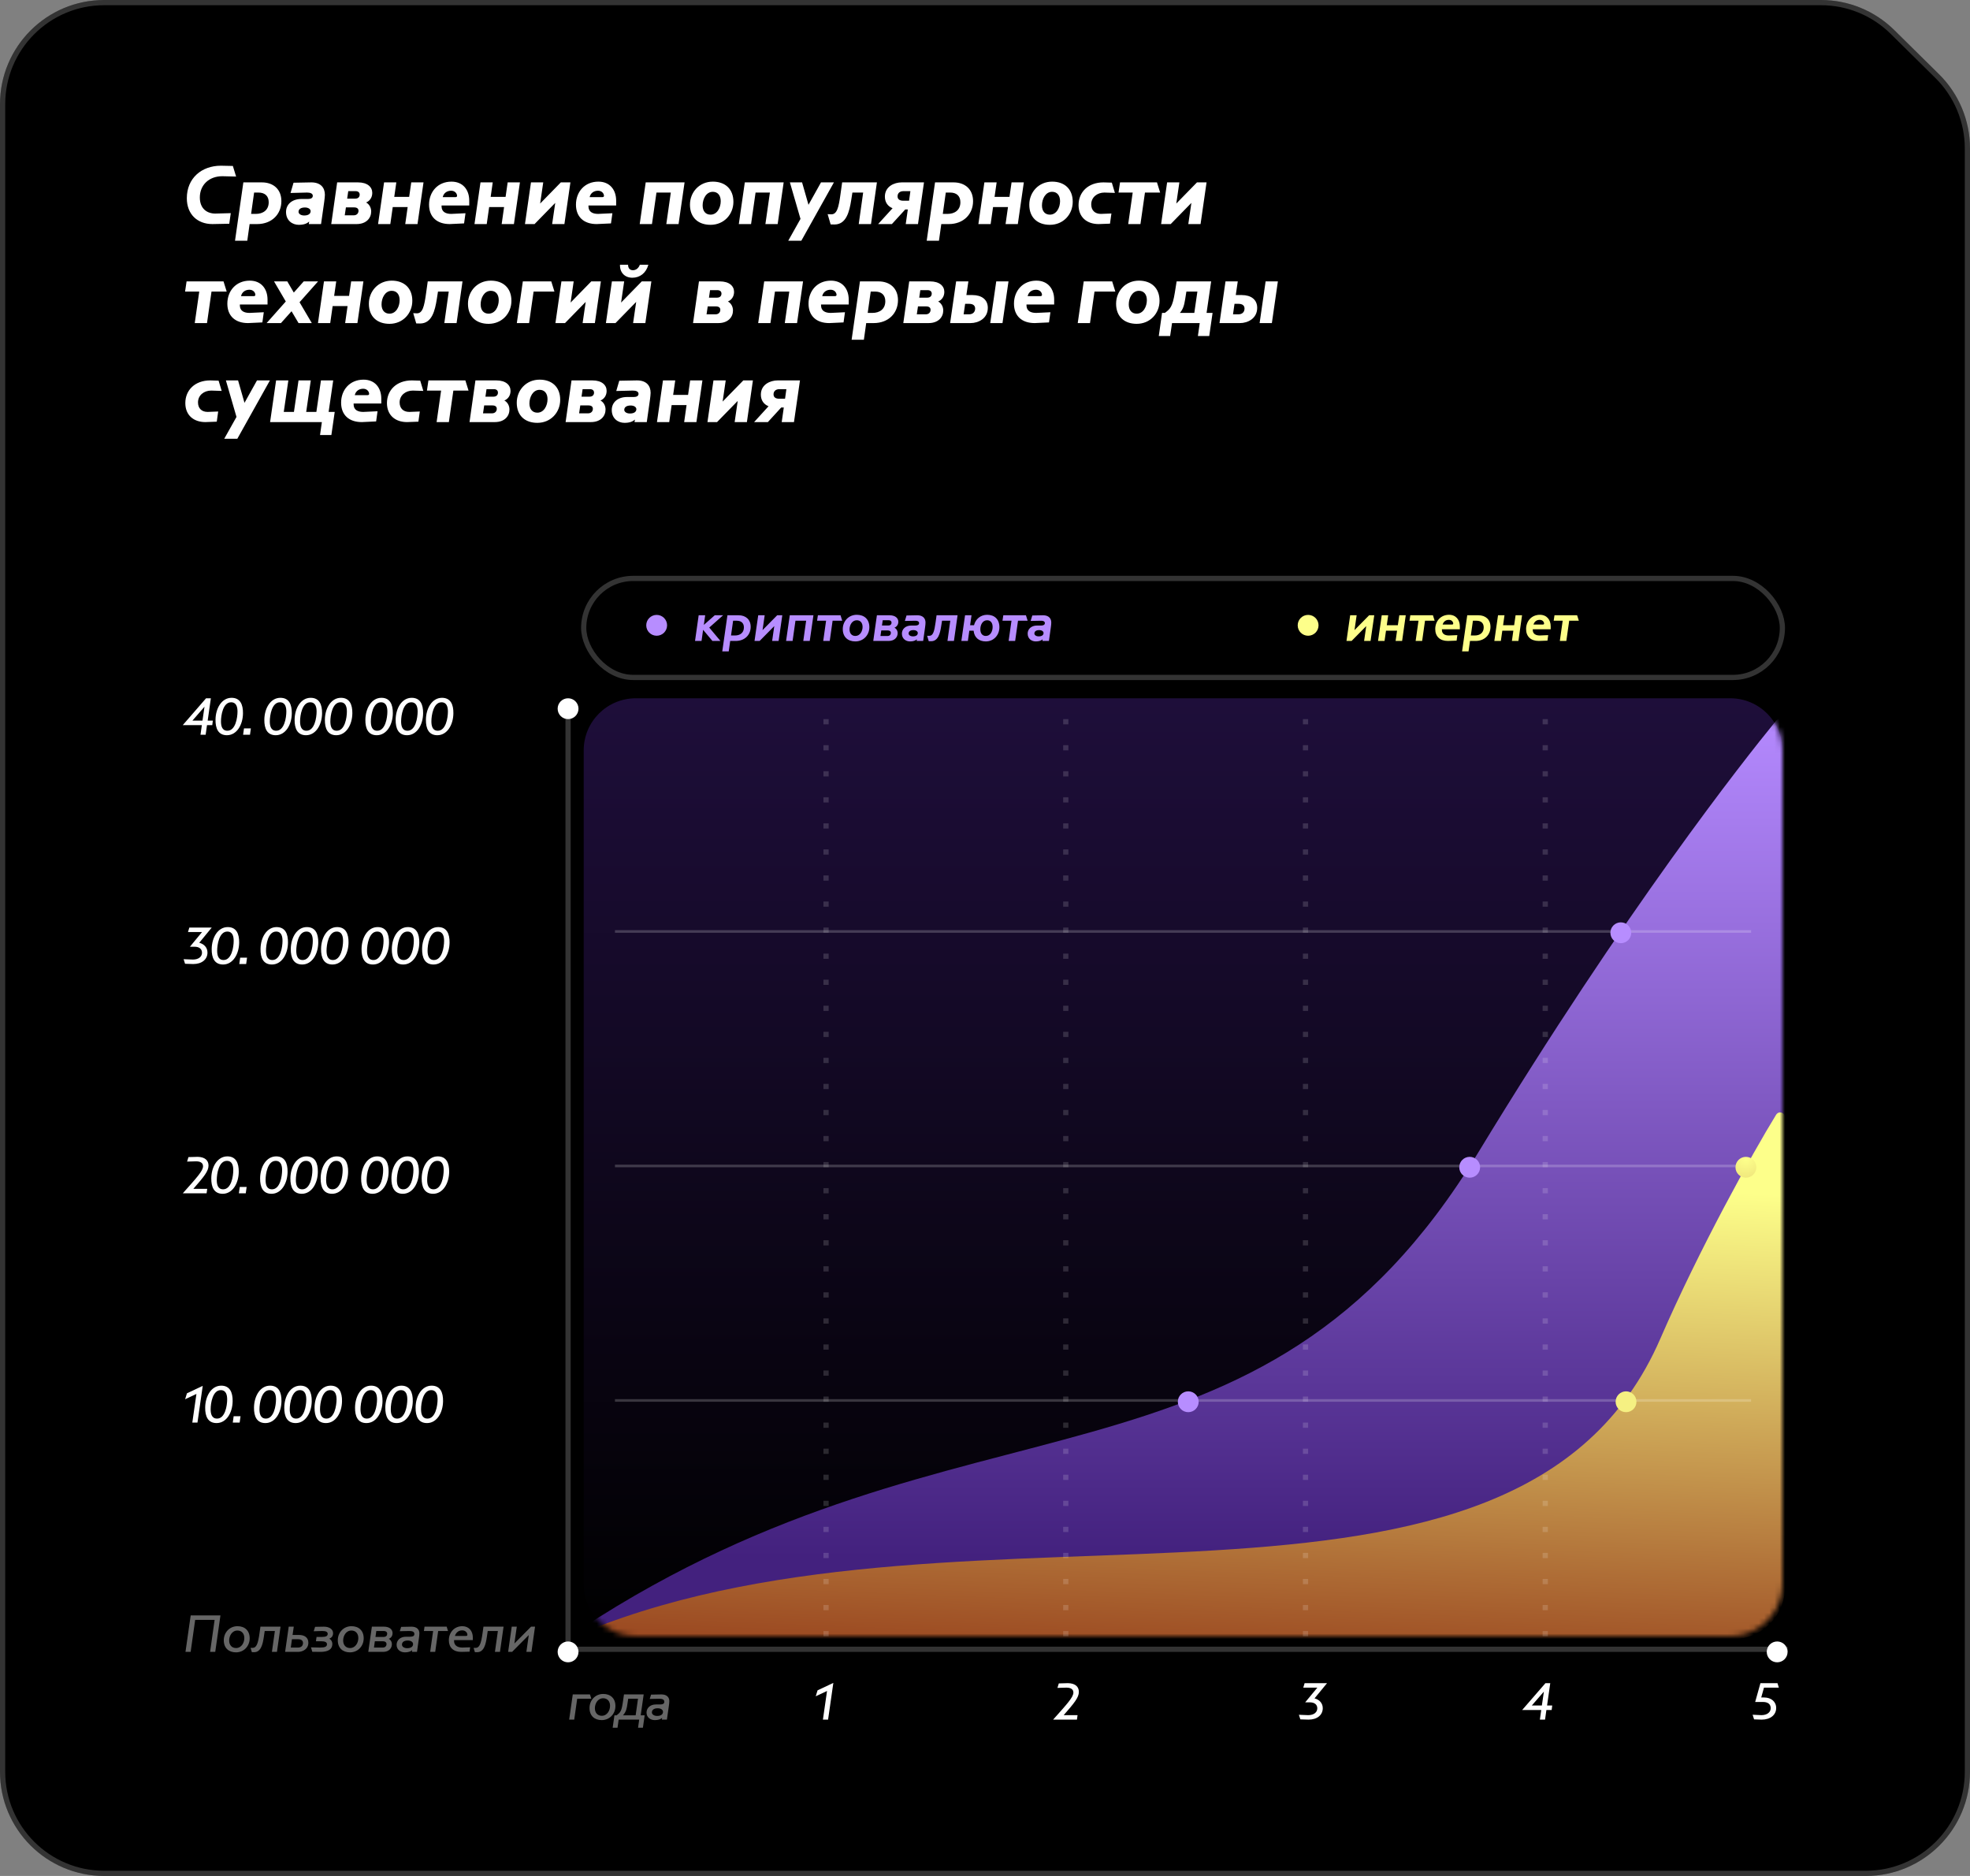
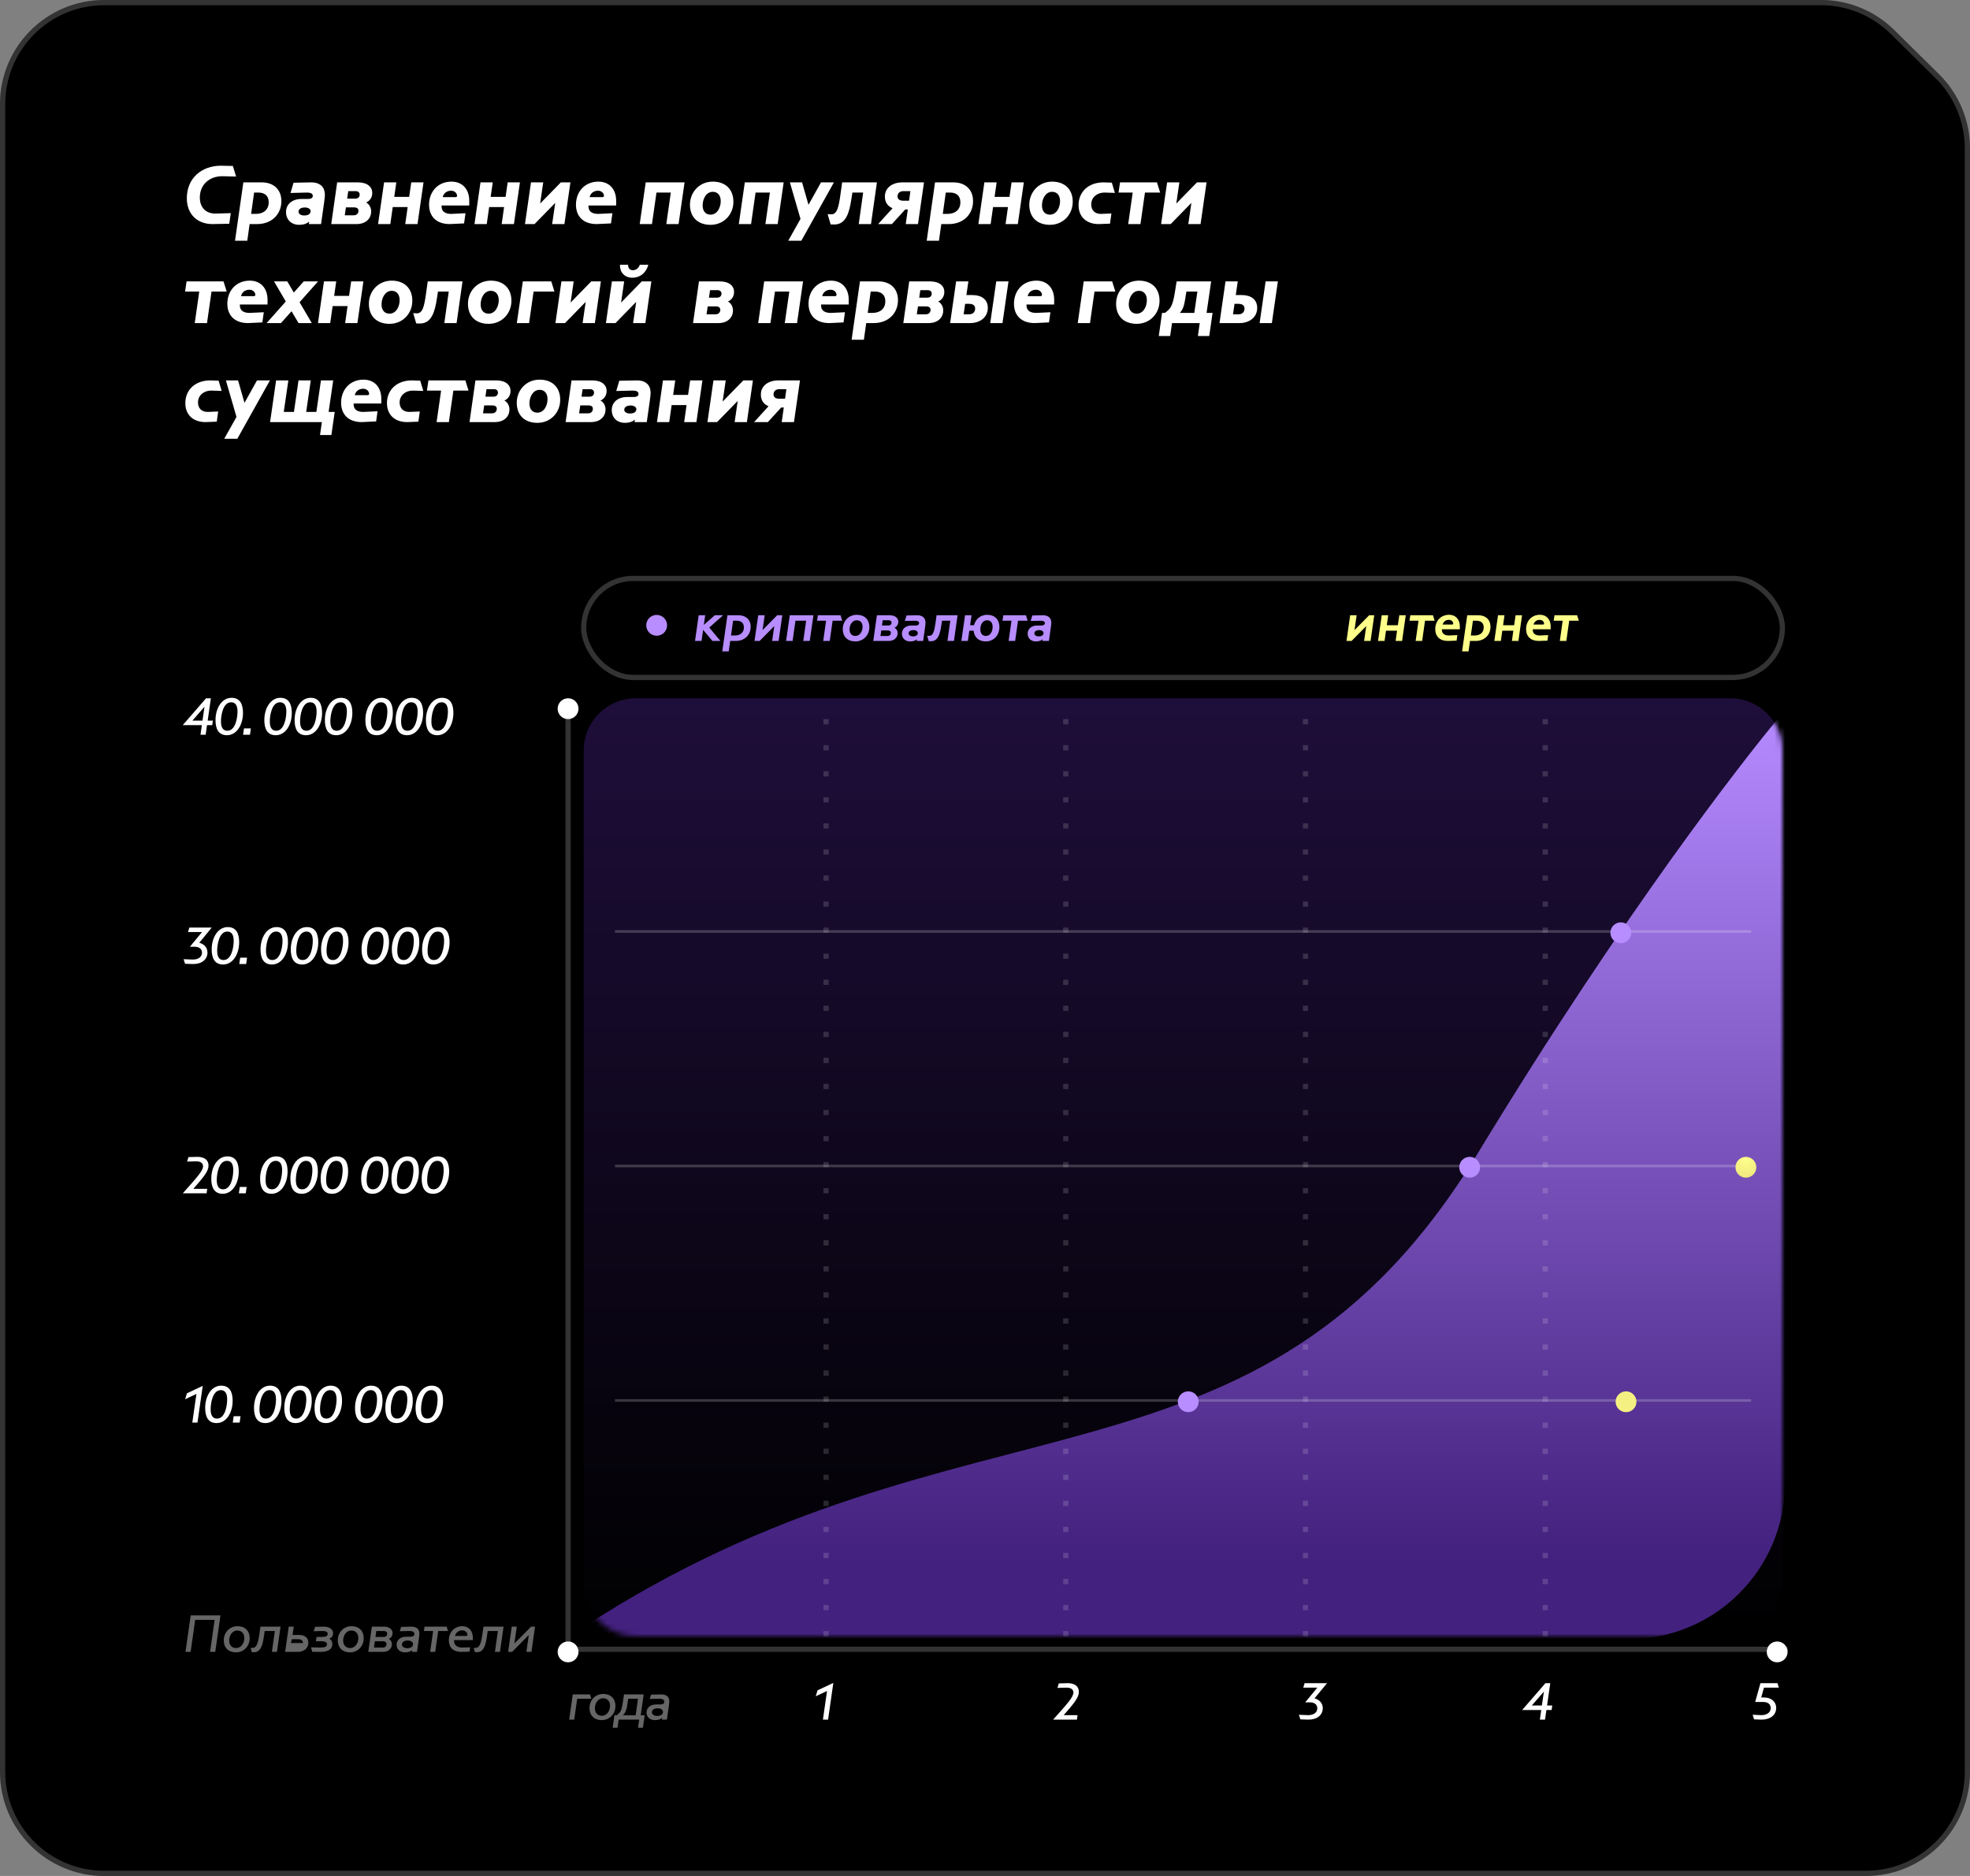
<svg xmlns="http://www.w3.org/2000/svg" width="378" height="360" viewBox="0 0 378 360" fill="none">
  <rect x="0" y="0" width="378" height="360" fill="#808080" stroke="none" />
  <path d="M0 20C0 8.954 8.954 0 20 0H349.414C354.673 0 359.72 2.071 363.463 5.765L372.049 14.238C375.856 17.996 378 23.123 378 28.473V340C378 351.046 369.046 360 358 360H20C8.954 360 0 351.046 0 340V20Z" fill="black" />
  <path d="M20 0.5H349.414C354.541 0.5 359.462 2.519 363.111 6.121L371.697 14.594C375.41 18.258 377.5 23.257 377.5 28.473V340C377.5 350.77 368.77 359.5 358 359.5H20C9.23 359.5 0.5 350.77 0.5 340V20C0.5 9.23 9.23 0.5 20 0.5Z" stroke="white" stroke-opacity="0.2" />
  <path d="M112 144C112 138.477 116.477 134 122 134H332C337.523 134 342 138.477 342 144V304C342 309.523 337.523 314 332 314H122C116.477 314 112 309.523 112 304V144Z" fill="url(#paint0_linear_394_1241)" />
  <mask id="mask0_394_1241" style="mask-type:alpha" maskUnits="userSpaceOnUse" x="112" y="134" width="230" height="180">
    <path d="M112 144C112 138.477 116.477 134 122 134H332C337.523 134 342 138.477 342 144V304C342 309.523 337.523 314 332 314H122C116.477 314 112 309.523 112 304V144Z" fill="white" />
  </mask>
  <g mask="url(#mask0_394_1241)">
    <path d="M283.632 221.188C241.364 290.78 185.39 264.115 111.503 312.545C111.194 312.747 111 313.097 111 313.466C111 314.071 111.491 314.562 112.097 314.562H312.5C329.069 314.562 342.5 301.131 342.5 284.562V138.964C342.5 138.034 341.362 137.613 340.773 138.333C334.537 145.963 312.041 174.412 283.632 221.188Z" fill="url(#paint1_linear_394_1241)" />
-     <path d="M318.58 256.897C291.013 320.411 186.63 283.008 112.554 313.006C112.037 313.215 111.887 313.873 112.258 314.29C112.412 314.464 112.633 314.563 112.865 314.563H332.5C338.023 314.563 342.5 310.086 342.5 304.563V214.449C342.5 213.471 341.301 213.102 340.79 213.935C336.225 221.364 326.062 239.659 318.58 256.897Z" fill="url(#paint2_linear_394_1241)" />
  </g>
  <g opacity="0.2">
    <line x1="118" y1="268.75" x2="336" y2="268.75" stroke="white" stroke-width="0.5" />
    <line x1="118" y1="223.75" x2="336" y2="223.75" stroke="white" stroke-width="0.5" />
    <line x1="118" y1="178.75" x2="336" y2="178.75" stroke="white" stroke-width="0.5" />
  </g>
  <line opacity="0.2" x1="110" y1="316.5" x2="343" y2="316.5" stroke="white" />
  <path opacity="0.2" d="M109 317L109 136" stroke="white" />
  <path d="M38.9 265.95L35.87 267.38L35.52 268.52L37.69 267.5L36.9 273H37.89L38.9 265.95ZM39.369 270.12C39.349 271.8 39.899 273.09 41.559 273.09C43.439 273.09 44.619 271.1 44.639 268.88C44.659 267.2 44.109 265.91 42.449 265.91C40.569 265.91 39.389 267.9 39.369 270.12ZM43.589 268.56C43.589 269.72 43.209 272.23 41.649 272.23C40.609 272.23 40.419 271.28 40.419 270.44C40.419 269.28 40.799 266.77 42.359 266.77C43.399 266.77 43.589 267.72 43.589 268.56ZM46.153 271.78H44.833L44.663 273H45.983L46.153 271.78ZM48.738 270.12C48.718 271.8 49.268 273.09 50.928 273.09C52.808 273.09 53.988 271.1 54.008 268.88C54.028 267.2 53.478 265.91 51.818 265.91C49.938 265.91 48.758 267.9 48.738 270.12ZM52.958 268.56C52.958 269.72 52.578 272.23 51.018 272.23C49.978 272.23 49.788 271.28 49.788 270.44C49.788 269.28 50.168 266.77 51.728 266.77C52.768 266.77 52.958 267.72 52.958 268.56ZM54.547 270.12C54.527 271.8 55.077 273.09 56.737 273.09C58.617 273.09 59.797 271.1 59.817 268.88C59.837 267.2 59.287 265.91 57.627 265.91C55.747 265.91 54.567 267.9 54.547 270.12ZM58.767 268.56C58.767 269.72 58.387 272.23 56.827 272.23C55.787 272.23 55.597 271.28 55.597 270.44C55.597 269.28 55.977 266.77 57.537 266.77C58.577 266.77 58.767 267.72 58.767 268.56ZM60.355 270.12C60.336 271.8 60.886 273.09 62.545 273.09C64.425 273.09 65.606 271.1 65.626 268.88C65.645 267.2 65.096 265.91 63.435 265.91C61.556 265.91 60.376 267.9 60.355 270.12ZM64.576 268.56C64.576 269.72 64.195 272.23 62.636 272.23C61.596 272.23 61.406 271.28 61.406 270.44C61.406 269.28 61.785 266.77 63.346 266.77C64.385 266.77 64.576 267.72 64.576 268.56ZM68.125 270.12C68.105 271.8 68.655 273.09 70.315 273.09C72.195 273.09 73.375 271.1 73.395 268.88C73.415 267.2 72.865 265.91 71.205 265.91C69.325 265.91 68.145 267.9 68.125 270.12ZM72.345 268.56C72.345 269.72 71.965 272.23 70.405 272.23C69.365 272.23 69.175 271.28 69.175 270.44C69.175 269.28 69.555 266.77 71.115 266.77C72.155 266.77 72.345 267.72 72.345 268.56ZM73.934 270.12C73.914 271.8 74.464 273.09 76.124 273.09C78.004 273.09 79.184 271.1 79.204 268.88C79.224 267.2 78.674 265.91 77.014 265.91C75.134 265.91 73.954 267.9 73.934 270.12ZM78.154 268.56C78.154 269.72 77.774 272.23 76.214 272.23C75.174 272.23 74.984 271.28 74.984 270.44C74.984 269.28 75.364 266.77 76.924 266.77C77.964 266.77 78.154 267.72 78.154 268.56ZM79.742 270.12C79.722 271.8 80.272 273.09 81.932 273.09C83.812 273.09 84.992 271.1 85.012 268.88C85.032 267.2 84.482 265.91 82.822 265.91C80.942 265.91 79.762 267.9 79.742 270.12ZM83.962 268.56C83.962 269.72 83.582 272.23 82.022 272.23C80.982 272.23 80.792 271.28 80.792 270.44C80.792 269.28 81.172 266.77 82.732 266.77C83.772 266.77 83.962 267.72 83.962 268.56Z" fill="white" />
  <path d="M35.9 222.91L37.62 222.86C38.39 222.86 38.96 223.13 38.96 223.8C38.96 224.7 37.76 225.98 35.07 229H39.64L39.76 228.14H37.1C39.15 225.79 40.01 224.75 40.01 223.67C40.01 222.69 39.33 222.03 37.93 222L36.16 222.05L35.9 222.91ZM40.541 226.12C40.521 227.8 41.071 229.09 42.731 229.09C44.611 229.09 45.791 227.1 45.811 224.88C45.831 223.2 45.281 221.91 43.621 221.91C41.741 221.91 40.561 223.9 40.541 226.12ZM44.761 224.56C44.761 225.72 44.381 228.23 42.821 228.23C41.781 228.23 41.591 227.28 41.591 226.44C41.591 225.28 41.971 222.77 43.531 222.77C44.571 222.77 44.761 223.72 44.761 224.56ZM47.325 227.78H46.005L45.835 229H47.155L47.325 227.78ZM49.91 226.12C49.89 227.8 50.44 229.09 52.1 229.09C53.98 229.09 55.16 227.1 55.18 224.88C55.2 223.2 54.65 221.91 52.99 221.91C51.11 221.91 49.93 223.9 49.91 226.12ZM54.13 224.56C54.13 225.72 53.75 228.23 52.19 228.23C51.15 228.23 50.96 227.28 50.96 226.44C50.96 225.28 51.34 222.77 52.9 222.77C53.94 222.77 54.13 223.72 54.13 224.56ZM55.719 226.12C55.699 227.8 56.249 229.09 57.909 229.09C59.789 229.09 60.969 227.1 60.989 224.88C61.009 223.2 60.459 221.91 58.799 221.91C56.919 221.91 55.739 223.9 55.719 226.12ZM59.939 224.56C59.939 225.72 59.559 228.23 57.999 228.23C56.959 228.23 56.769 227.28 56.769 226.44C56.769 225.28 57.149 222.77 58.709 222.77C59.749 222.77 59.939 223.72 59.939 224.56ZM61.527 226.12C61.507 227.8 62.057 229.09 63.717 229.09C65.597 229.09 66.777 227.1 66.797 224.88C66.817 223.2 66.267 221.91 64.607 221.91C62.727 221.91 61.547 223.9 61.527 226.12ZM65.747 224.56C65.747 225.72 65.367 228.23 63.807 228.23C62.767 228.23 62.577 227.28 62.577 226.44C62.577 225.28 62.957 222.77 64.517 222.77C65.557 222.77 65.747 223.72 65.747 224.56ZM69.297 226.12C69.277 227.8 69.827 229.09 71.487 229.09C73.367 229.09 74.547 227.1 74.567 224.88C74.587 223.2 74.037 221.91 72.377 221.91C70.497 221.91 69.317 223.9 69.297 226.12ZM73.517 224.56C73.517 225.72 73.137 228.23 71.577 228.23C70.537 228.23 70.347 227.28 70.347 226.44C70.347 225.28 70.727 222.77 72.287 222.77C73.327 222.77 73.517 223.72 73.517 224.56ZM75.106 226.12C75.085 227.8 75.635 229.09 77.296 229.09C79.175 229.09 80.356 227.1 80.376 224.88C80.395 223.2 79.846 221.91 78.186 221.91C76.305 221.91 75.126 223.9 75.106 226.12ZM79.326 224.56C79.326 225.72 78.945 228.23 77.385 228.23C76.346 228.23 76.156 227.28 76.156 226.44C76.156 225.28 76.535 222.77 78.096 222.77C79.135 222.77 79.326 223.72 79.326 224.56ZM80.914 226.12C80.894 227.8 81.444 229.09 83.104 229.09C84.984 229.09 86.164 227.1 86.184 224.88C86.204 223.2 85.654 221.91 83.994 221.91C82.114 221.91 80.934 223.9 80.914 226.12ZM85.134 224.56C85.134 225.72 84.754 228.23 83.194 228.23C82.154 228.23 81.964 227.28 81.964 226.44C81.964 225.28 82.344 222.77 83.904 222.77C84.944 222.77 85.134 223.72 85.134 224.56Z" fill="white" />
  <path d="M40.63 178H36.33L36.07 178.86H38.77L36.44 181.68H37.32C38.29 181.68 38.76 182.16 38.76 182.83C38.76 183.54 38.17 184.14 37.01 184.14L35.23 184.07L35.51 184.95L37.08 185C38.75 185 39.81 184.1 39.81 182.8C39.81 181.86 39.17 181.15 38.23 180.92L40.63 178ZM40.619 182.12C40.599 183.8 41.149 185.09 42.809 185.09C44.689 185.09 45.869 183.1 45.889 180.88C45.909 179.2 45.359 177.91 43.699 177.91C41.819 177.91 40.639 179.9 40.619 182.12ZM44.839 180.56C44.839 181.72 44.459 184.23 42.899 184.23C41.859 184.23 41.669 183.28 41.669 182.44C41.669 181.28 42.049 178.77 43.609 178.77C44.649 178.77 44.839 179.72 44.839 180.56ZM47.403 183.78H46.083L45.913 185H47.233L47.403 183.78ZM49.988 182.12C49.968 183.8 50.518 185.09 52.178 185.09C54.058 185.09 55.238 183.1 55.258 180.88C55.278 179.2 54.728 177.91 53.068 177.91C51.188 177.91 50.008 179.9 49.988 182.12ZM54.208 180.56C54.208 181.72 53.828 184.23 52.268 184.23C51.228 184.23 51.038 183.28 51.038 182.44C51.038 181.28 51.418 178.77 52.978 178.77C54.018 178.77 54.208 179.72 54.208 180.56ZM55.797 182.12C55.777 183.8 56.327 185.09 57.987 185.09C59.867 185.09 61.047 183.1 61.067 180.88C61.087 179.2 60.537 177.91 58.877 177.91C56.997 177.91 55.817 179.9 55.797 182.12ZM60.017 180.56C60.017 181.72 59.637 184.23 58.077 184.23C57.037 184.23 56.847 183.28 56.847 182.44C56.847 181.28 57.227 178.77 58.787 178.77C59.827 178.77 60.017 179.72 60.017 180.56ZM61.605 182.12C61.586 183.8 62.136 185.09 63.795 185.09C65.675 185.09 66.856 183.1 66.876 180.88C66.895 179.2 66.346 177.91 64.686 177.91C62.806 177.91 61.626 179.9 61.605 182.12ZM65.826 180.56C65.826 181.72 65.445 184.23 63.886 184.23C62.846 184.23 62.656 183.28 62.656 182.44C62.656 181.28 63.035 178.77 64.596 178.77C65.635 178.77 65.826 179.72 65.826 180.56ZM69.375 182.12C69.355 183.8 69.905 185.09 71.565 185.09C73.445 185.09 74.625 183.1 74.645 180.88C74.665 179.2 74.115 177.91 72.455 177.91C70.575 177.91 69.395 179.9 69.375 182.12ZM73.595 180.56C73.595 181.72 73.215 184.23 71.655 184.23C70.615 184.23 70.425 183.28 70.425 182.44C70.425 181.28 70.805 178.77 72.365 178.77C73.405 178.77 73.595 179.72 73.595 180.56ZM75.184 182.12C75.164 183.8 75.714 185.09 77.374 185.09C79.254 185.09 80.434 183.1 80.454 180.88C80.474 179.2 79.924 177.91 78.264 177.91C76.384 177.91 75.204 179.9 75.184 182.12ZM79.404 180.56C79.404 181.72 79.024 184.23 77.464 184.23C76.424 184.23 76.234 183.28 76.234 182.44C76.234 181.28 76.614 178.77 78.174 178.77C79.214 178.77 79.404 179.72 79.404 180.56ZM80.992 182.12C80.972 183.8 81.522 185.09 83.182 185.09C85.062 185.09 86.242 183.1 86.262 180.88C86.282 179.2 85.732 177.91 84.072 177.91C82.192 177.91 81.012 179.9 80.992 182.12ZM85.212 180.56C85.212 181.72 84.832 184.23 83.272 184.23C82.232 184.23 82.042 183.28 82.042 182.44C82.042 181.28 82.422 178.77 83.982 178.77C85.022 178.77 85.212 179.72 85.212 180.56Z" fill="white" />
  <path d="M39.54 134L35.07 139.15H38.73L38.47 141H39.46L39.72 139.15H40.73L40.84 138.29H39.85L40.46 134H39.54ZM36.92 138.29L39.24 135.62L38.85 138.29H36.92ZM41.352 138.12C41.332 139.8 41.882 141.09 43.542 141.09C45.422 141.09 46.602 139.1 46.622 136.88C46.642 135.2 46.092 133.91 44.432 133.91C42.552 133.91 41.372 135.9 41.352 138.12ZM45.572 136.56C45.572 137.72 45.192 140.23 43.632 140.23C42.592 140.23 42.402 139.28 42.402 138.44C42.402 137.28 42.782 134.77 44.342 134.77C45.382 134.77 45.572 135.72 45.572 136.56ZM48.136 139.78H46.816L46.646 141H47.966L48.136 139.78ZM50.721 138.12C50.701 139.8 51.251 141.09 52.911 141.09C54.791 141.09 55.971 139.1 55.991 136.88C56.011 135.2 55.461 133.91 53.801 133.91C51.921 133.91 50.741 135.9 50.721 138.12ZM54.941 136.56C54.941 137.72 54.561 140.23 53.001 140.23C51.961 140.23 51.771 139.28 51.771 138.44C51.771 137.28 52.151 134.77 53.711 134.77C54.751 134.77 54.941 135.72 54.941 136.56ZM56.529 138.12C56.509 139.8 57.059 141.09 58.719 141.09C60.599 141.09 61.779 139.1 61.799 136.88C61.819 135.2 61.269 133.91 59.609 133.91C57.729 133.91 56.549 135.9 56.529 138.12ZM60.749 136.56C60.749 137.72 60.369 140.23 58.809 140.23C57.769 140.23 57.579 139.28 57.579 138.44C57.579 137.28 57.959 134.77 59.519 134.77C60.559 134.77 60.749 135.72 60.749 136.56ZM62.338 138.12C62.318 139.8 62.868 141.09 64.528 141.09C66.408 141.09 67.588 139.1 67.608 136.88C67.628 135.2 67.078 133.91 65.418 133.91C63.538 133.91 62.358 135.9 62.338 138.12ZM66.558 136.56C66.558 137.72 66.178 140.23 64.618 140.23C63.578 140.23 63.388 139.28 63.388 138.44C63.388 137.28 63.768 134.77 65.328 134.77C66.368 134.77 66.558 135.72 66.558 136.56ZM70.108 138.12C70.088 139.8 70.638 141.09 72.297 141.09C74.177 141.09 75.358 139.1 75.377 136.88C75.397 135.2 74.847 133.91 73.188 133.91C71.308 133.91 70.127 135.9 70.108 138.12ZM74.328 136.56C74.328 137.72 73.948 140.23 72.388 140.23C71.347 140.23 71.157 139.28 71.157 138.44C71.157 137.28 71.537 134.77 73.097 134.77C74.138 134.77 74.328 135.72 74.328 136.56ZM75.916 138.12C75.896 139.8 76.446 141.09 78.106 141.09C79.986 141.09 81.166 139.1 81.186 136.88C81.206 135.2 80.656 133.91 78.996 133.91C77.116 133.91 75.936 135.9 75.916 138.12ZM80.136 136.56C80.136 137.72 79.756 140.23 78.196 140.23C77.156 140.23 76.966 139.28 76.966 138.44C76.966 137.28 77.346 134.77 78.906 134.77C79.946 134.77 80.136 135.72 80.136 136.56ZM81.725 138.12C81.705 139.8 82.255 141.09 83.915 141.09C85.795 141.09 86.975 139.1 86.995 136.88C87.015 135.2 86.465 133.91 84.805 133.91C82.925 133.91 81.745 135.9 81.725 138.12ZM85.945 136.56C85.945 137.72 85.565 140.23 84.005 140.23C82.965 140.23 82.775 139.28 82.775 138.44C82.775 137.28 83.155 134.77 84.715 134.77C85.755 134.77 85.945 135.72 85.945 136.56Z" fill="white" />
  <path d="M44.68 31.848L42.392 31.8C38.68 31.8 35.848 34.2 35.848 38.04C35.848 41.128 37.88 43 40.76 43L43.992 42.936L44.28 40.904L41.304 40.984C39.736 40.984 38.344 40.056 38.344 37.896C38.344 35.512 40.088 33.816 42.664 33.816L45.304 33.88L44.68 31.848ZM49.334 43C52.182 43 53.99 41.08 53.99 38.6C53.99 36.328 52.455 35 50.246 35H46.694L45.094 46.2H47.447L47.895 43H49.334ZM49.59 36.952C50.822 36.952 51.559 37.608 51.559 38.808C51.559 40.328 50.455 41.048 49.094 41.048H48.182L48.758 36.952H49.59ZM59.251 43H61.603L62.211 38.712C62.275 38.232 62.339 37.656 62.339 37.384C62.339 36.008 61.523 35 59.731 35L56.323 35.064L55.747 37.032L58.915 36.952C59.539 36.952 60.019 37.128 60.019 37.576C60.019 38.024 59.603 38.184 59.107 38.184H57.843C55.987 38.184 54.883 39.256 54.883 40.68C54.883 42.312 56.083 43.144 57.331 43.144C58.307 43.144 58.883 42.904 59.331 42.52L59.251 43ZM58.371 41.352C57.715 41.352 57.283 41.032 57.283 40.648C57.283 40.168 57.683 39.816 58.515 39.816C59.171 39.816 59.603 40.136 59.603 40.52C59.603 41 59.203 41.352 58.371 41.352ZM67.942 39.8C68.486 39.8 68.79 40.024 68.79 40.456C68.79 40.904 68.486 41.32 67.862 41.32H66.15L66.374 39.8H67.942ZM68.23 36.68C68.726 36.68 69.014 36.936 69.014 37.352C69.014 37.768 68.742 38.12 68.166 38.12H66.614L66.822 36.68H68.23ZM64.694 35L63.558 43H68.406C70.31 43 71.222 41.832 71.222 40.584C71.222 39.768 70.774 39.128 70.246 38.856C70.934 38.584 71.43 37.912 71.43 37.016C71.43 35.896 70.518 35 68.694 35H64.694ZM74.894 43L75.359 39.736H78.222L77.758 43H80.111L81.263 35H78.91L78.51 37.784H75.647L76.046 35H73.695L72.543 43H74.894ZM84.726 39.432H90.038V38.504C90.038 36.424 88.822 34.856 86.63 34.856C83.974 34.856 82.326 36.84 82.326 39.272C82.326 41.608 83.814 43 86.294 43L89.046 42.872L89.318 40.92L86.582 41.048C85.558 41.048 84.726 40.68 84.726 39.592V39.432ZM87.366 37.832H84.95C85.126 37.032 85.782 36.6 86.566 36.6C87.286 36.6 87.702 37.128 87.702 37.592C87.702 37.752 87.574 37.832 87.366 37.832ZM93.394 43L93.859 39.736H96.722L96.258 43H98.611L99.763 35H97.41L97.01 37.784H94.147L94.546 35H92.195L91.043 43H93.394ZM108.298 43L109.45 35H107.61L103.642 39.064L104.234 35H101.882L100.73 43H102.57L106.538 38.936L105.946 43H108.298ZM112.914 39.432H118.226V38.504C118.226 36.424 117.01 34.856 114.818 34.856C112.162 34.856 110.514 36.84 110.514 39.272C110.514 41.608 112.002 43 114.482 43L117.234 42.872L117.506 40.92L114.77 41.048C113.746 41.048 112.914 40.68 112.914 39.592V39.432ZM115.554 37.832H113.138C113.314 37.032 113.97 36.6 114.754 36.6C115.474 36.6 115.89 37.128 115.89 37.592C115.89 37.752 115.762 37.832 115.554 37.832ZM125.098 43L125.962 36.952H128.714L127.85 43H130.202L131.354 35H123.898L122.746 43H125.098ZM140.724 38.728C140.724 36.248 139.124 34.856 136.772 34.856C134.196 34.856 132.388 36.872 132.388 39.288C132.388 41.768 133.988 43.144 136.34 43.144C138.916 43.144 140.724 41.144 140.724 38.728ZM136.34 41.192C135.396 41.192 134.82 40.52 134.82 39.416C134.82 38.184 135.492 36.808 136.772 36.808C137.716 36.808 138.292 37.496 138.292 38.6C138.292 39.832 137.62 41.192 136.34 41.192ZM144.113 43L144.977 36.952H147.729L146.865 43H149.217L150.369 35H142.913L141.761 43H144.113ZM151.564 35L153.596 42.008L151.244 46.2H153.756L160.012 35H157.532L155.132 39.304L153.9 35H151.564ZM167.125 43L168.261 35H161.589L161.269 37.288C160.917 39.848 160.597 41.128 159.509 41.128L158.805 41.096L159.381 43.064L160.117 43.08C162.389 43.08 162.981 40.616 163.333 38.376L163.557 36.952H165.621L164.773 43H167.125ZM176.142 43L177.294 35H173.022C171.582 35 169.79 35.784 169.79 37.736C169.79 38.824 170.35 39.592 171.262 39.96L168.494 43H171.134L173.694 40.2H174.19L173.79 43H176.142ZM172.222 37.672C172.222 37.112 172.606 36.68 173.358 36.68H174.686L174.43 38.52H173.342C172.59 38.52 172.222 38.216 172.222 37.672ZM182.053 43C184.901 43 186.709 41.08 186.709 38.6C186.709 36.328 185.173 35 182.965 35H179.413L177.813 46.2H180.165L180.613 43H182.053ZM182.309 36.952C183.541 36.952 184.277 37.608 184.277 38.808C184.277 40.328 183.173 41.048 181.813 41.048H180.901L181.477 36.952H182.309ZM190.082 43L190.546 39.736H193.41L192.946 43H195.298L196.45 35H194.098L193.698 37.784H190.834L191.234 35H188.882L187.73 43H190.082ZM205.834 38.728C205.834 36.248 204.234 34.856 201.882 34.856C199.306 34.856 197.498 36.872 197.498 39.288C197.498 41.768 199.098 43.144 201.45 43.144C204.026 43.144 205.834 41.144 205.834 38.728ZM201.45 41.192C200.506 41.192 199.93 40.52 199.93 39.416C199.93 38.184 200.602 36.808 201.882 36.808C202.826 36.808 203.402 37.496 203.402 38.6C203.402 39.832 202.73 41.192 201.45 41.192ZM213.335 35.048L211.735 35C208.807 35 206.951 36.856 206.951 39.352C206.951 41.688 208.551 43 210.807 43L212.983 42.92L213.255 40.968L211.239 41.048C210.055 41.048 209.383 40.328 209.383 39.224C209.383 37.848 210.535 36.952 211.911 36.952L213.927 37.016L213.335 35.048ZM218.829 43L219.693 36.952H222.605L221.997 35H214.909L214.621 36.952H217.341L216.477 43H218.829ZM230.361 43L231.513 35H229.673L225.705 39.064L226.297 35H223.945L222.793 43H224.633L228.601 38.936L228.009 43H230.361ZM39.72 62L40.584 55.952H43.496L42.888 54H35.8L35.512 55.952H38.232L37.368 62H39.72ZM46.023 58.432H51.335V57.504C51.335 55.424 50.119 53.856 47.927 53.856C45.271 53.856 43.623 55.84 43.623 58.272C43.623 60.608 45.111 62 47.591 62L50.343 61.872L50.615 59.92L47.879 60.048C46.855 60.048 46.023 59.68 46.023 58.592V58.432ZM48.663 56.832H46.247C46.423 56.032 47.079 55.6 47.863 55.6C48.583 55.6 48.999 56.128 48.999 56.592C48.999 56.752 48.871 56.832 48.663 56.832ZM53.91 62L55.942 59.728L57.286 62H59.83L57.478 58L61.03 54H58.278L56.374 56.144L55.126 54H52.582L54.838 57.856L51.158 62H53.91ZM63.363 62L63.827 58.736H66.691L66.227 62H68.579L69.731 54H67.379L66.979 56.784H64.115L64.515 54H62.163L61.011 62H63.363ZM79.115 57.728C79.115 55.248 77.515 53.856 75.163 53.856C72.587 53.856 70.779 55.872 70.779 58.288C70.779 60.768 72.379 62.144 74.731 62.144C77.307 62.144 79.115 60.144 79.115 57.728ZM74.731 60.192C73.787 60.192 73.211 59.52 73.211 58.416C73.211 57.184 73.883 55.808 75.163 55.808C76.107 55.808 76.683 56.496 76.683 57.6C76.683 58.832 76.011 60.192 74.731 60.192ZM87.609 62L88.745 54H82.073L81.753 56.288C81.401 58.848 81.081 60.128 79.993 60.128L79.289 60.096L79.865 62.064L80.601 62.08C82.873 62.08 83.465 59.616 83.817 57.376L84.041 55.952H86.105L85.257 62H87.609ZM98.13 57.728C98.13 55.248 96.53 53.856 94.178 53.856C91.602 53.856 89.794 55.872 89.794 58.288C89.794 60.768 91.394 62.144 93.746 62.144C96.322 62.144 98.13 60.144 98.13 57.728ZM93.746 60.192C92.802 60.192 92.226 59.52 92.226 58.416C92.226 57.184 92.898 55.808 94.178 55.808C95.122 55.808 95.698 56.496 95.698 57.6C95.698 58.832 95.026 60.192 93.746 60.192ZM101.52 62L102.384 55.952H106.384L105.776 54H100.32L99.168 62H101.52ZM114.142 62L115.294 54H113.454L109.486 58.064L110.078 54H107.726L106.574 62H108.414L112.382 57.936L111.79 62H114.142ZM123.829 62L124.981 54H123.141L119.173 58.064L119.765 54H117.413L116.261 62H118.101L122.069 57.936L121.477 62H123.829ZM122.773 50.8C122.549 51.44 122.053 51.856 121.445 51.856C120.869 51.856 120.501 51.472 120.517 50.8H118.965C118.901 52.304 119.893 53.296 121.333 53.296C122.789 53.296 123.973 52.4 124.405 50.8H122.773ZM137.364 58.8C137.908 58.8 138.212 59.024 138.212 59.456C138.212 59.904 137.908 60.32 137.284 60.32H135.572L135.796 58.8H137.364ZM137.652 55.68C138.148 55.68 138.436 55.936 138.436 56.352C138.436 56.768 138.164 57.12 137.588 57.12H136.036L136.244 55.68H137.652ZM134.116 54L132.98 62H137.828C139.732 62 140.644 60.832 140.644 59.584C140.644 58.768 140.196 58.128 139.668 57.856C140.356 57.584 140.852 56.912 140.852 56.016C140.852 54.896 139.94 54 138.116 54H134.116ZM147.832 62L148.696 55.952H151.448L150.584 62H152.936L154.088 54H146.632L145.48 62H147.832ZM157.539 58.432H162.851V57.504C162.851 55.424 161.635 53.856 159.443 53.856C156.787 53.856 155.139 55.84 155.139 58.272C155.139 60.608 156.627 62 159.107 62L161.859 61.872L162.131 59.92L159.395 60.048C158.371 60.048 157.539 59.68 157.539 58.592V58.432ZM160.179 56.832H157.763C157.939 56.032 158.595 55.6 159.379 55.6C160.099 55.6 160.515 56.128 160.515 56.592C160.515 56.752 160.387 56.832 160.179 56.832ZM167.647 62C170.495 62 172.303 60.08 172.303 57.6C172.303 55.328 170.767 54 168.559 54H165.007L163.407 65.2H165.759L166.207 62H167.647ZM167.903 55.952C169.135 55.952 169.871 56.608 169.871 57.808C169.871 59.328 168.767 60.048 167.407 60.048H166.495L167.071 55.952H167.903ZM177.708 58.8C178.252 58.8 178.556 59.024 178.556 59.456C178.556 59.904 178.252 60.32 177.628 60.32H175.916L176.14 58.8H177.708ZM177.996 55.68C178.492 55.68 178.78 55.936 178.78 56.352C178.78 56.768 178.508 57.12 177.932 57.12H176.38L176.588 55.68H177.996ZM174.46 54L173.324 62H178.172C180.076 62 180.988 60.832 180.988 59.584C180.988 58.768 180.54 58.128 180.012 57.856C180.7 57.584 181.196 56.912 181.196 56.016C181.196 54.896 180.284 54 178.46 54H174.46ZM186.228 62C187.732 62 189.54 61.12 189.54 59.072C189.54 57.488 188.356 56.624 186.596 56.624H185.428L185.812 54H183.46L182.308 62H186.228ZM192.356 62L193.508 54H191.156L190.004 62H192.356ZM185.94 58.304C186.74 58.304 187.108 58.656 187.108 59.216C187.108 59.824 186.724 60.32 185.924 60.32H184.9L185.188 58.304H185.94ZM196.96 58.432H202.272V57.504C202.272 55.424 201.056 53.856 198.864 53.856C196.208 53.856 194.56 55.84 194.56 58.272C194.56 60.608 196.048 62 198.528 62L201.28 61.872L201.552 59.92L198.816 60.048C197.792 60.048 196.96 59.68 196.96 58.592V58.432ZM199.6 56.832H197.184C197.36 56.032 198.016 55.6 198.8 55.6C199.52 55.6 199.936 56.128 199.936 56.592C199.936 56.752 199.808 56.832 199.6 56.832ZM209.145 62L210.009 55.952H214.009L213.401 54H207.945L206.793 62H209.145ZM222.49 57.728C222.49 55.248 220.89 53.856 218.538 53.856C215.962 53.856 214.154 55.872 214.154 58.288C214.154 60.768 215.754 62.144 218.106 62.144C220.682 62.144 222.49 60.144 222.49 57.728ZM218.106 60.192C217.162 60.192 216.586 59.52 216.586 58.416C216.586 57.184 217.258 55.808 218.538 55.808C219.482 55.808 220.058 56.496 220.058 57.6C220.058 58.832 219.386 60.192 218.106 60.192ZM225.77 54L225.418 56.192C224.97 58.944 224.49 59.312 223.514 60.048H222.97L222.346 64.48H224.522L224.89 62H230.202L229.85 64.48H232.026L232.666 60.048H231.514L232.394 54H225.77ZM229.162 60.048H226.394C226.986 59.344 227.21 58.688 227.418 57.36L227.642 55.952H229.754L229.162 60.048ZM237.916 62C239.42 62 241.228 61.12 241.228 59.072C241.228 57.488 240.044 56.624 238.284 56.624H237.116L237.5 54H235.148L233.996 62H237.916ZM244.044 62L245.196 54H242.844L241.692 62H244.044ZM237.628 58.304C238.428 58.304 238.796 58.656 238.796 59.216C238.796 59.824 238.412 60.32 237.612 60.32H236.588L236.876 58.304H237.628ZM41.944 73.048L40.344 73C37.416 73 35.56 74.856 35.56 77.352C35.56 79.688 37.16 81 39.416 81L41.592 80.92L41.864 78.968L39.848 79.048C38.664 79.048 37.992 78.328 37.992 77.224C37.992 75.848 39.144 74.952 40.52 74.952L42.536 75.016L41.944 73.048ZM43.345 73L45.377 80.008L43.025 84.2H45.537L51.793 73H49.313L46.913 77.304L45.681 73H43.345ZM51.824 81H61.76L61.408 83.48H63.584L64.224 79.048H63.056L63.936 73H61.584L60.704 79.048H58.752L59.632 73H57.28L56.4 79.048H54.448L55.328 73H52.976L51.824 81ZM67.851 77.432H73.163V76.504C73.163 74.424 71.947 72.856 69.755 72.856C67.099 72.856 65.451 74.84 65.451 77.272C65.451 79.608 66.939 81 69.419 81L72.171 80.872L72.443 78.92L69.707 79.048C68.683 79.048 67.851 78.68 67.851 77.592V77.432ZM70.491 75.832H68.075C68.251 75.032 68.907 74.6 69.691 74.6C70.411 74.6 70.827 75.128 70.827 75.592C70.827 75.752 70.699 75.832 70.491 75.832ZM80.632 73.048L79.031 73C76.103 73 74.248 74.856 74.248 77.352C74.248 79.688 75.847 81 78.103 81L80.279 80.92L80.552 78.968L78.535 79.048C77.352 79.048 76.68 78.328 76.68 77.224C76.68 75.848 77.832 74.952 79.207 74.952L81.224 75.016L80.632 73.048ZM86.126 81L86.99 74.952H89.902L89.294 73H82.206L81.918 74.952H84.638L83.774 81H86.126ZM94.473 77.8C95.017 77.8 95.321 78.024 95.321 78.456C95.321 78.904 95.017 79.32 94.393 79.32H92.681L92.905 77.8H94.473ZM94.761 74.68C95.257 74.68 95.545 74.936 95.545 75.352C95.545 75.768 95.273 76.12 94.697 76.12H93.145L93.353 74.68H94.761ZM91.225 73L90.089 81H94.937C96.841 81 97.753 79.832 97.753 78.584C97.753 77.768 97.305 77.128 96.777 76.856C97.465 76.584 97.961 75.912 97.961 75.016C97.961 73.896 97.049 73 95.225 73H91.225ZM107.49 76.728C107.49 74.248 105.89 72.856 103.538 72.856C100.962 72.856 99.154 74.872 99.154 77.288C99.154 79.768 100.754 81.144 103.106 81.144C105.682 81.144 107.49 79.144 107.49 76.728ZM103.106 79.192C102.162 79.192 101.586 78.52 101.586 77.416C101.586 76.184 102.258 74.808 103.538 74.808C104.482 74.808 105.058 75.496 105.058 76.6C105.058 77.832 104.386 79.192 103.106 79.192ZM112.911 77.8C113.455 77.8 113.759 78.024 113.759 78.456C113.759 78.904 113.455 79.32 112.831 79.32H111.119L111.343 77.8H112.911ZM113.199 74.68C113.695 74.68 113.983 74.936 113.983 75.352C113.983 75.768 113.711 76.12 113.135 76.12H111.583L111.791 74.68H113.199ZM109.663 73L108.527 81H113.375C115.279 81 116.191 79.832 116.191 78.584C116.191 77.768 115.743 77.128 115.215 76.856C115.903 76.584 116.399 75.912 116.399 75.016C116.399 73.896 115.487 73 113.663 73H109.663ZM121.751 81H124.103L124.711 76.712C124.775 76.232 124.839 75.656 124.839 75.384C124.839 74.008 124.023 73 122.231 73L118.823 73.064L118.247 75.032L121.415 74.952C122.039 74.952 122.519 75.128 122.519 75.576C122.519 76.024 122.103 76.184 121.607 76.184H120.343C118.487 76.184 117.383 77.256 117.383 78.68C117.383 80.312 118.583 81.144 119.831 81.144C120.807 81.144 121.383 80.904 121.831 80.52L121.751 81ZM120.871 79.352C120.215 79.352 119.783 79.032 119.783 78.648C119.783 78.168 120.183 77.816 121.015 77.816C121.671 77.816 122.103 78.136 122.103 78.52C122.103 79 121.703 79.352 120.871 79.352ZM128.41 81L128.874 77.736H131.738L131.274 81H133.626L134.778 73H132.426L132.026 75.784H129.162L129.562 73H127.21L126.058 81H128.41ZM143.314 81L144.466 73H142.626L138.658 77.064L139.25 73H136.898L135.746 81H137.586L141.554 76.936L140.962 81H143.314ZM152.345 81L153.497 73H149.225C147.785 73 145.993 73.784 145.993 75.736C145.993 76.824 146.553 77.592 147.465 77.96L144.697 81H147.337L149.897 78.2H150.393L149.993 81H152.345ZM148.425 75.672C148.425 75.112 148.809 74.68 149.561 74.68H150.889L150.633 76.52H149.545C148.793 76.52 148.425 76.216 148.425 75.672Z" fill="white" />
  <path d="M159.9 322.95L156.87 324.38L156.52 325.52L158.69 324.5L157.9 330H158.89L159.9 322.95Z" fill="white" />
  <path d="M202.9 323.91L204.62 323.86C205.39 323.86 205.96 324.13 205.96 324.8C205.96 325.7 204.76 326.98 202.07 330H206.64L206.76 329.14H204.1C206.15 326.79 207.01 325.75 207.01 324.67C207.01 323.69 206.33 323.03 204.93 323L203.16 323.05L202.9 323.91Z" fill="white" />
  <path d="M254.63 323H250.33L250.07 323.86H252.77L250.44 326.68H251.32C252.29 326.68 252.76 327.16 252.76 327.83C252.76 328.54 252.17 329.14 251.01 329.14L249.23 329.07L249.51 329.95L251.08 330C252.75 330 253.81 329.1 253.81 327.8C253.81 326.86 253.17 326.15 252.23 325.92L254.63 323Z" fill="white" />
  <path d="M296.54 323L292.07 328.15H295.73L295.47 330H296.46L296.72 328.15H297.73L297.84 327.29H296.85L297.46 323H296.54ZM293.92 327.29L296.24 324.62L295.85 327.29H293.92Z" fill="white" />
  <path d="M338.47 323.86H341.32L341.06 323H337.79L336.78 326.61H338.27C339.29 326.61 339.76 327.09 339.76 327.8C339.76 328.52 339.15 329.14 337.96 329.14L336.29 329.06L336.57 329.95L338.02 330C339.72 330 340.81 329.08 340.81 327.76C340.81 326.56 339.85 325.75 338.5 325.75H337.94L338.47 323.86Z" fill="white" />
  <path opacity="0.4" d="M113.201 325.16H109.901L109.211 330H110.181L110.751 325.99H113.461L113.201 325.16ZM118.086 327.39C118.086 325.9 117.126 325.07 115.746 325.07C114.206 325.07 113.116 326.29 113.116 327.77C113.116 329.26 114.066 330.09 115.456 330.09C116.996 330.09 118.086 328.87 118.086 327.39ZM115.466 329.26C114.636 329.26 114.146 328.66 114.146 327.81C114.146 326.94 114.676 325.9 115.736 325.9C116.566 325.9 117.056 326.5 117.056 327.35C117.056 328.22 116.526 329.26 115.466 329.26ZM118.488 331.55L118.708 330H122.648L122.428 331.55H123.358L123.698 329.17H122.938L123.508 325.16H119.728L119.548 326.42C119.268 328.39 119.088 328.57 118.308 329.17H117.897L117.557 331.55H118.488ZM121.968 329.17H119.538C120.178 328.45 120.268 327.82 120.398 326.93L120.538 325.99H122.418L121.968 329.17ZM126.996 330H127.966L128.336 327.4C128.386 327.02 128.426 326.75 128.426 326.43C128.426 325.71 127.936 325.16 126.916 325.16L124.926 325.2L124.666 326.03L126.456 325.99C126.996 325.99 127.466 326.08 127.466 326.57C127.466 327.03 127.036 327.09 126.586 327.09H125.836C124.696 327.09 124.056 327.83 124.056 328.64C124.056 329.61 124.846 330.09 125.646 330.09C126.206 330.09 126.736 329.97 127.046 329.65L126.996 330ZM127.216 328.5C127.216 328.97 126.846 329.29 126.096 329.29C125.476 329.29 125.086 328.99 125.086 328.61C125.086 328.14 125.456 327.82 126.206 327.82C126.826 327.82 127.216 328.12 127.216 328.5Z" fill="white" />
-   <path opacity="0.4" d="M35.59 317H36.58L37.45 310.86H41.18L40.31 317H41.3L42.3 310H36.59L35.59 317ZM47.91 314.39C47.91 312.9 46.95 312.07 45.57 312.07C44.03 312.07 42.94 313.29 42.94 314.77C42.94 316.26 43.89 317.09 45.28 317.09C46.82 317.09 47.91 315.87 47.91 314.39ZM45.29 316.26C44.46 316.26 43.97 315.66 43.97 314.81C43.97 313.94 44.5 312.9 45.56 312.9C46.39 312.9 46.88 313.5 46.88 314.35C46.88 315.22 46.35 316.26 45.29 316.26ZM49.971 312.16L49.791 313.45C49.522 315.36 49.221 316.23 48.481 316.23H48.081L48.331 317.06H48.752C50.072 317.06 50.411 315.54 50.621 314.14L50.791 312.99H52.742L52.172 317H53.142L53.831 312.16H49.971ZM55.398 312.16L54.708 317H57.168C58.078 317 59.168 316.47 59.168 315.23C59.168 314.27 58.448 313.75 57.388 313.75H56.138L56.368 312.16H55.398ZM57.208 314.57C57.848 314.57 58.138 314.86 58.138 315.3C58.138 315.78 57.838 316.17 57.188 316.17H55.798L56.018 314.57H57.208ZM60.191 313.04L61.821 312.99C62.59 312.99 62.88 313.18 62.88 313.55C62.88 313.96 62.511 314.13 61.791 314.13H60.74L60.62 314.96H61.641C62.291 314.96 62.74 315.11 62.74 315.53C62.74 316.02 62.31 316.17 61.391 316.17L59.67 316.13L59.92 316.98L61.45 317C62.961 317 63.77 316.51 63.77 315.49C63.77 314.98 63.471 314.6 63.181 314.47C63.581 314.31 63.91 314 63.91 313.4C63.91 312.65 63.181 312.16 62.13 312.16L60.461 312.19L60.191 313.04ZM69.785 314.39C69.785 312.9 68.825 312.07 67.445 312.07C65.905 312.07 64.815 313.29 64.815 314.77C64.815 316.26 65.765 317.09 67.155 317.09C68.695 317.09 69.785 315.87 69.785 314.39ZM67.165 316.26C66.335 316.26 65.845 315.66 65.845 314.81C65.845 313.94 66.375 312.9 67.435 312.9C68.265 312.9 68.755 313.5 68.755 314.35C68.755 315.22 68.225 316.26 67.165 316.26ZM71.355 312.16L70.665 317H73.495C74.645 317 75.195 316.28 75.195 315.53C75.195 315.03 74.925 314.66 74.605 314.49C75.025 314.33 75.325 313.94 75.325 313.4C75.325 312.72 74.775 312.16 73.665 312.16H71.355ZM73.655 312.99C74.055 312.99 74.295 313.2 74.295 313.52C74.295 313.85 74.075 314.13 73.615 314.13H72.045L72.205 312.99H73.655ZM73.485 314.96C73.905 314.96 74.165 315.17 74.165 315.51C74.165 315.86 73.925 316.17 73.435 316.17H71.755L71.925 314.96H73.485ZM79.04 317H80.01L80.38 314.4C80.43 314.02 80.471 313.75 80.471 313.43C80.471 312.71 79.981 312.16 78.96 312.16L76.971 312.2L76.71 313.03L78.501 312.99C79.04 312.99 79.51 313.08 79.51 313.57C79.51 314.03 79.081 314.09 78.63 314.09H77.88C76.74 314.09 76.1 314.83 76.1 315.64C76.1 316.61 76.891 317.09 77.691 317.09C78.251 317.09 78.781 316.97 79.091 316.65L79.04 317ZM79.26 315.5C79.26 315.97 78.891 316.29 78.141 316.29C77.52 316.29 77.13 315.99 77.13 315.61C77.13 315.14 77.501 314.82 78.251 314.82C78.871 314.82 79.26 315.12 79.26 315.5ZM85.707 312.16H81.457L81.337 312.99H83.107L82.537 317H83.507L84.077 312.99H85.967L85.707 312.16ZM87.134 314.74H90.724V314.22C90.724 313 89.974 312.07 88.714 312.07C87.154 312.07 86.124 313.28 86.124 314.77C86.124 316.16 86.994 317 88.484 317L90.094 316.96L90.214 316.12L88.694 316.17C87.854 316.17 87.124 315.8 87.124 314.91C87.124 314.83 87.124 314.82 87.134 314.74ZM89.384 313.94H87.284C87.514 313.26 88.004 312.87 88.684 312.87C89.384 312.87 89.684 313.38 89.684 313.73C89.684 313.89 89.574 313.94 89.384 313.94ZM92.764 312.16L92.585 313.45C92.314 315.36 92.014 316.23 91.275 316.23H90.874L91.124 317.06H91.544C92.865 317.06 93.204 315.54 93.415 314.14L93.585 312.99H95.534L94.965 317H95.934L96.624 312.16H92.764ZM101.971 317L102.661 312.16H101.901L98.701 315.39L99.16 312.16H98.191L97.501 317H98.26L101.461 313.77L101.001 317H101.971Z" fill="white" />
+   <path opacity="0.4" d="M35.59 317H36.58L37.45 310.86H41.18L40.31 317H41.3L42.3 310H36.59L35.59 317ZM47.91 314.39C47.91 312.9 46.95 312.07 45.57 312.07C44.03 312.07 42.94 313.29 42.94 314.77C42.94 316.26 43.89 317.09 45.28 317.09C46.82 317.09 47.91 315.87 47.91 314.39ZM45.29 316.26C44.46 316.26 43.97 315.66 43.97 314.81C43.97 313.94 44.5 312.9 45.56 312.9C46.39 312.9 46.88 313.5 46.88 314.35C46.88 315.22 46.35 316.26 45.29 316.26ZM49.971 312.16L49.791 313.45C49.522 315.36 49.221 316.23 48.481 316.23H48.081L48.331 317.06H48.752C50.072 317.06 50.411 315.54 50.621 314.14L50.791 312.99H52.742L52.172 317H53.142L53.831 312.16H49.971ZM55.398 312.16L54.708 317H57.168C58.078 317 59.168 316.47 59.168 315.23C59.168 314.27 58.448 313.75 57.388 313.75H56.138L56.368 312.16H55.398ZM57.208 314.57C57.848 314.57 58.138 314.86 58.138 315.3H55.798L56.018 314.57H57.208ZM60.191 313.04L61.821 312.99C62.59 312.99 62.88 313.18 62.88 313.55C62.88 313.96 62.511 314.13 61.791 314.13H60.74L60.62 314.96H61.641C62.291 314.96 62.74 315.11 62.74 315.53C62.74 316.02 62.31 316.17 61.391 316.17L59.67 316.13L59.92 316.98L61.45 317C62.961 317 63.77 316.51 63.77 315.49C63.77 314.98 63.471 314.6 63.181 314.47C63.581 314.31 63.91 314 63.91 313.4C63.91 312.65 63.181 312.16 62.13 312.16L60.461 312.19L60.191 313.04ZM69.785 314.39C69.785 312.9 68.825 312.07 67.445 312.07C65.905 312.07 64.815 313.29 64.815 314.77C64.815 316.26 65.765 317.09 67.155 317.09C68.695 317.09 69.785 315.87 69.785 314.39ZM67.165 316.26C66.335 316.26 65.845 315.66 65.845 314.81C65.845 313.94 66.375 312.9 67.435 312.9C68.265 312.9 68.755 313.5 68.755 314.35C68.755 315.22 68.225 316.26 67.165 316.26ZM71.355 312.16L70.665 317H73.495C74.645 317 75.195 316.28 75.195 315.53C75.195 315.03 74.925 314.66 74.605 314.49C75.025 314.33 75.325 313.94 75.325 313.4C75.325 312.72 74.775 312.16 73.665 312.16H71.355ZM73.655 312.99C74.055 312.99 74.295 313.2 74.295 313.52C74.295 313.85 74.075 314.13 73.615 314.13H72.045L72.205 312.99H73.655ZM73.485 314.96C73.905 314.96 74.165 315.17 74.165 315.51C74.165 315.86 73.925 316.17 73.435 316.17H71.755L71.925 314.96H73.485ZM79.04 317H80.01L80.38 314.4C80.43 314.02 80.471 313.75 80.471 313.43C80.471 312.71 79.981 312.16 78.96 312.16L76.971 312.2L76.71 313.03L78.501 312.99C79.04 312.99 79.51 313.08 79.51 313.57C79.51 314.03 79.081 314.09 78.63 314.09H77.88C76.74 314.09 76.1 314.83 76.1 315.64C76.1 316.61 76.891 317.09 77.691 317.09C78.251 317.09 78.781 316.97 79.091 316.65L79.04 317ZM79.26 315.5C79.26 315.97 78.891 316.29 78.141 316.29C77.52 316.29 77.13 315.99 77.13 315.61C77.13 315.14 77.501 314.82 78.251 314.82C78.871 314.82 79.26 315.12 79.26 315.5ZM85.707 312.16H81.457L81.337 312.99H83.107L82.537 317H83.507L84.077 312.99H85.967L85.707 312.16ZM87.134 314.74H90.724V314.22C90.724 313 89.974 312.07 88.714 312.07C87.154 312.07 86.124 313.28 86.124 314.77C86.124 316.16 86.994 317 88.484 317L90.094 316.96L90.214 316.12L88.694 316.17C87.854 316.17 87.124 315.8 87.124 314.91C87.124 314.83 87.124 314.82 87.134 314.74ZM89.384 313.94H87.284C87.514 313.26 88.004 312.87 88.684 312.87C89.384 312.87 89.684 313.38 89.684 313.73C89.684 313.89 89.574 313.94 89.384 313.94ZM92.764 312.16L92.585 313.45C92.314 315.36 92.014 316.23 91.275 316.23H90.874L91.124 317.06H91.544C92.865 317.06 93.204 315.54 93.415 314.14L93.585 312.99H95.534L94.965 317H95.934L96.624 312.16H92.764ZM101.971 317L102.661 312.16H101.901L98.701 315.39L99.16 312.16H98.191L97.501 317H98.26L101.461 313.77L101.001 317H101.971Z" fill="white" />
  <circle cx="109" cy="136" r="2" fill="white" />
  <circle cx="109" cy="317" r="2" fill="white" />
  <circle cx="341" cy="317" r="2" fill="white" />
  <g opacity="0.15">
    <line x1="158.5" y1="314" x2="158.5" y2="134" stroke="white" stroke-dasharray="1 4" />
    <line x1="204.5" y1="314" x2="204.5" y2="134" stroke="white" stroke-dasharray="1 4" />
    <line x1="250.5" y1="314" x2="250.5" y2="134" stroke="white" stroke-dasharray="1 4" />
    <line x1="296.5" y1="314" x2="296.5" y2="134" stroke="white" stroke-dasharray="1 4" />
  </g>
  <rect opacity="0.2" x="112" y="111" width="230" height="19" rx="9.5" stroke="white" />
  <circle cx="126" cy="120" r="2" fill="#B78DFF" />
-   <circle cx="251" cy="120" r="2" fill="#FDFF8A" />
  <path d="M262.98 123L263.69 118.07H262.71L259.9 120.92L260.31 118.07H259.07L258.36 123H259.34L262.15 120.15L261.74 123H262.98ZM266.365 118.07H265.125L264.415 123H265.665L265.945 121.03H268.065L267.785 123H269.035L269.735 118.07H268.495L268.215 119.98H266.095L266.365 118.07ZM274.949 118.07H270.609L270.449 119.12H272.179L271.629 123H272.879L273.429 119.12H275.279L274.949 118.07ZM276.672 120.76H280.112V120.2C280.112 118.94 279.362 117.98 278.042 117.98C276.422 117.98 275.392 119.21 275.392 120.72C275.392 122.14 276.292 123 277.822 123L279.492 122.94L279.632 121.88L278.012 121.95C277.282 121.95 276.672 121.66 276.672 120.89V120.76ZM278.592 119.85H276.812C276.982 119.27 277.422 118.95 278.002 118.95C278.562 118.95 278.842 119.35 278.842 119.67C278.842 119.8 278.752 119.85 278.592 119.85ZM283.121 123C284.871 123 285.991 121.82 285.991 120.29C285.991 118.89 285.041 118.07 283.681 118.07H281.531L280.541 125H281.781L282.061 123H283.121ZM283.321 119.12C284.181 119.12 284.691 119.57 284.691 120.4C284.691 121.46 283.921 121.95 282.981 121.95H282.221L282.621 119.12H283.321ZM288.679 118.07H287.439L286.729 123H287.979L288.259 121.03H290.379L290.099 123H291.349L292.049 118.07H290.809L290.529 119.98H288.409L288.679 118.07ZM294.104 120.76H297.544V120.2C297.544 118.94 296.794 117.98 295.474 117.98C293.854 117.98 292.824 119.21 292.824 120.72C292.824 122.14 293.724 123 295.254 123L296.924 122.94L297.064 121.88L295.444 121.95C294.714 121.95 294.104 121.66 294.104 120.89V120.76ZM296.024 119.85H294.244C294.414 119.27 294.854 118.95 295.434 118.95C295.994 118.95 296.274 119.35 296.274 119.67C296.274 119.8 296.184 119.85 296.024 119.85ZM302.615 118.07H298.275L298.115 119.12H299.845L299.295 123H300.545L301.095 119.12H302.945L302.615 118.07Z" fill="#FDFF8A" />
  <path d="M135.31 118.07H134.06L133.36 123H134.61L134.91 120.86L136.7 123H138.24L136.09 120.43L138.75 118.07H137.15L135.05 119.92L135.31 118.07ZM141.168 123C142.918 123 144.038 121.82 144.038 120.29C144.038 118.89 143.088 118.07 141.728 118.07H139.578L138.588 125H139.828L140.108 123H141.168ZM141.368 119.12C142.228 119.12 142.738 119.57 142.738 120.4C142.738 121.46 141.968 121.95 141.028 121.95H140.268L140.668 119.12H141.368ZM149.396 123L150.106 118.07H149.126L146.316 120.92L146.726 118.07H145.486L144.776 123H145.756L148.566 120.15L148.156 123H149.396ZM156.081 118.07H151.541L150.831 123H152.081L152.631 119.12H154.681L154.131 123H155.371L156.081 118.07ZM161.278 118.07H156.938L156.778 119.12H158.508L157.958 123H159.208L159.758 119.12H161.608L161.278 118.07ZM166.81 120.36C166.81 118.83 165.83 117.98 164.4 117.98C162.82 117.98 161.71 119.22 161.71 120.72C161.71 122.24 162.69 123.09 164.12 123.09C165.7 123.09 166.81 121.85 166.81 120.36ZM163.01 120.78C163.01 119.97 163.48 119.03 164.4 119.03C165.09 119.03 165.51 119.53 165.51 120.3C165.51 121.11 165.04 122.04 164.12 122.04C163.43 122.04 163.01 121.55 163.01 120.78ZM168.259 118.07L167.559 123H170.499C171.669 123 172.239 122.27 172.239 121.51C172.239 121 171.959 120.62 171.629 120.45C172.059 120.28 172.369 119.87 172.369 119.32C172.369 118.63 171.799 118.07 170.679 118.07H168.259ZM170.509 119.02C170.859 119.02 171.069 119.21 171.069 119.49C171.069 119.78 170.879 120.03 170.469 120.03H169.229L169.379 119.02H170.509ZM170.339 120.98C170.709 120.98 170.939 121.15 170.939 121.46C170.939 121.77 170.719 122.05 170.289 122.05H168.939L169.099 120.98H170.339ZM175.885 123H177.135L177.505 120.36C177.555 120.02 177.585 119.7 177.585 119.46C177.585 118.67 177.085 118.07 176.005 118.07L173.945 118.11L173.625 119.16L175.605 119.12C176.005 119.11 176.355 119.23 176.355 119.57C176.355 119.93 176.015 120.04 175.675 120.04H174.875C173.725 120.04 173.055 120.74 173.055 121.59C173.055 122.59 173.825 123.09 174.615 123.09C175.205 123.09 175.635 122.95 175.935 122.68L175.885 123ZM174.345 121.57C174.345 121.19 174.645 120.92 175.275 120.92C175.775 120.92 176.105 121.17 176.105 121.47C176.105 121.85 175.805 122.12 175.175 122.12C174.675 122.12 174.345 121.87 174.345 121.57ZM179.708 118.07L179.518 119.44C179.278 121.18 179.028 122.01 178.328 122.01H177.898L178.208 123.05H178.658C180.028 123.05 180.388 121.52 180.598 120.12L180.758 119.12H182.338L181.798 123H183.038L183.738 118.07H179.708ZM186.414 118.07H185.174L184.464 123H185.714L185.994 121.03H186.814C186.944 122.36 187.854 123.09 189.154 123.09C190.694 123.09 191.764 121.86 191.764 120.36C191.764 118.83 190.814 117.98 189.414 117.98C188.134 117.98 187.174 118.83 186.894 119.98H186.144L186.414 118.07ZM188.104 120.76C188.104 119.94 188.514 119.03 189.414 119.03C190.084 119.03 190.464 119.54 190.464 120.31C190.464 121.13 190.054 122.04 189.154 122.04C188.484 122.04 188.104 121.53 188.104 120.76ZM196.854 118.07H192.514L192.354 119.12H194.084L193.534 123H194.784L195.334 119.12H197.184L196.854 118.07ZM200.016 123H201.266L201.636 120.36C201.686 120.02 201.716 119.7 201.716 119.46C201.716 118.67 201.216 118.07 200.136 118.07L198.076 118.11L197.756 119.16L199.736 119.12C200.136 119.11 200.486 119.23 200.486 119.57C200.486 119.93 200.146 120.04 199.806 120.04H199.006C197.856 120.04 197.186 120.74 197.186 121.59C197.186 122.59 197.956 123.09 198.746 123.09C199.336 123.09 199.766 122.95 200.066 122.68L200.016 123ZM198.476 121.57C198.476 121.19 198.776 120.92 199.406 120.92C199.906 120.92 200.236 121.17 200.236 121.47C200.236 121.85 199.936 122.12 199.306 122.12C198.806 122.12 198.476 121.87 198.476 121.57Z" fill="#B78DFF" />
  <circle cx="228" cy="269" r="2" fill="#B78DFF" />
  <circle cx="312" cy="269" r="2" fill="#F5F082" />
  <circle cx="335" cy="224" r="2" fill="url(#paint3_radial_394_1241)" />
  <circle cx="282" cy="224" r="2" fill="#B78DFF" />
  <circle cx="311" cy="179" r="2" fill="#B78DFF" />
  <defs>
    <linearGradient id="paint0_linear_394_1241" x1="227" y1="134" x2="227" y2="314" gradientUnits="userSpaceOnUse">
      <stop stop-color="#1E0E3A" />
      <stop offset="1" stop-color="#1E0E3A" stop-opacity="0" />
    </linearGradient>
    <linearGradient id="paint1_linear_394_1241" x1="226.25" y1="136.25" x2="226.25" y2="298.813" gradientUnits="userSpaceOnUse">
      <stop stop-color="#B58AFF" />
      <stop offset="1" stop-color="#43217E" />
    </linearGradient>
    <linearGradient id="paint2_linear_394_1241" x1="371" y1="337.063" x2="375.245" y2="230.59" gradientUnits="userSpaceOnUse">
      <stop stop-color="#8D2F12" />
      <stop offset="1" stop-color="#FDFF8A" />
    </linearGradient>
    <radialGradient id="paint3_radial_394_1241" cx="0" cy="0" r="1" gradientUnits="userSpaceOnUse" gradientTransform="translate(335 222.5) rotate(80.69) scale(30.907 35.329)">
      <stop stop-color="#FDFF8B" />
      <stop offset="1" stop-color="#8D2F12" />
    </radialGradient>
  </defs>
</svg>